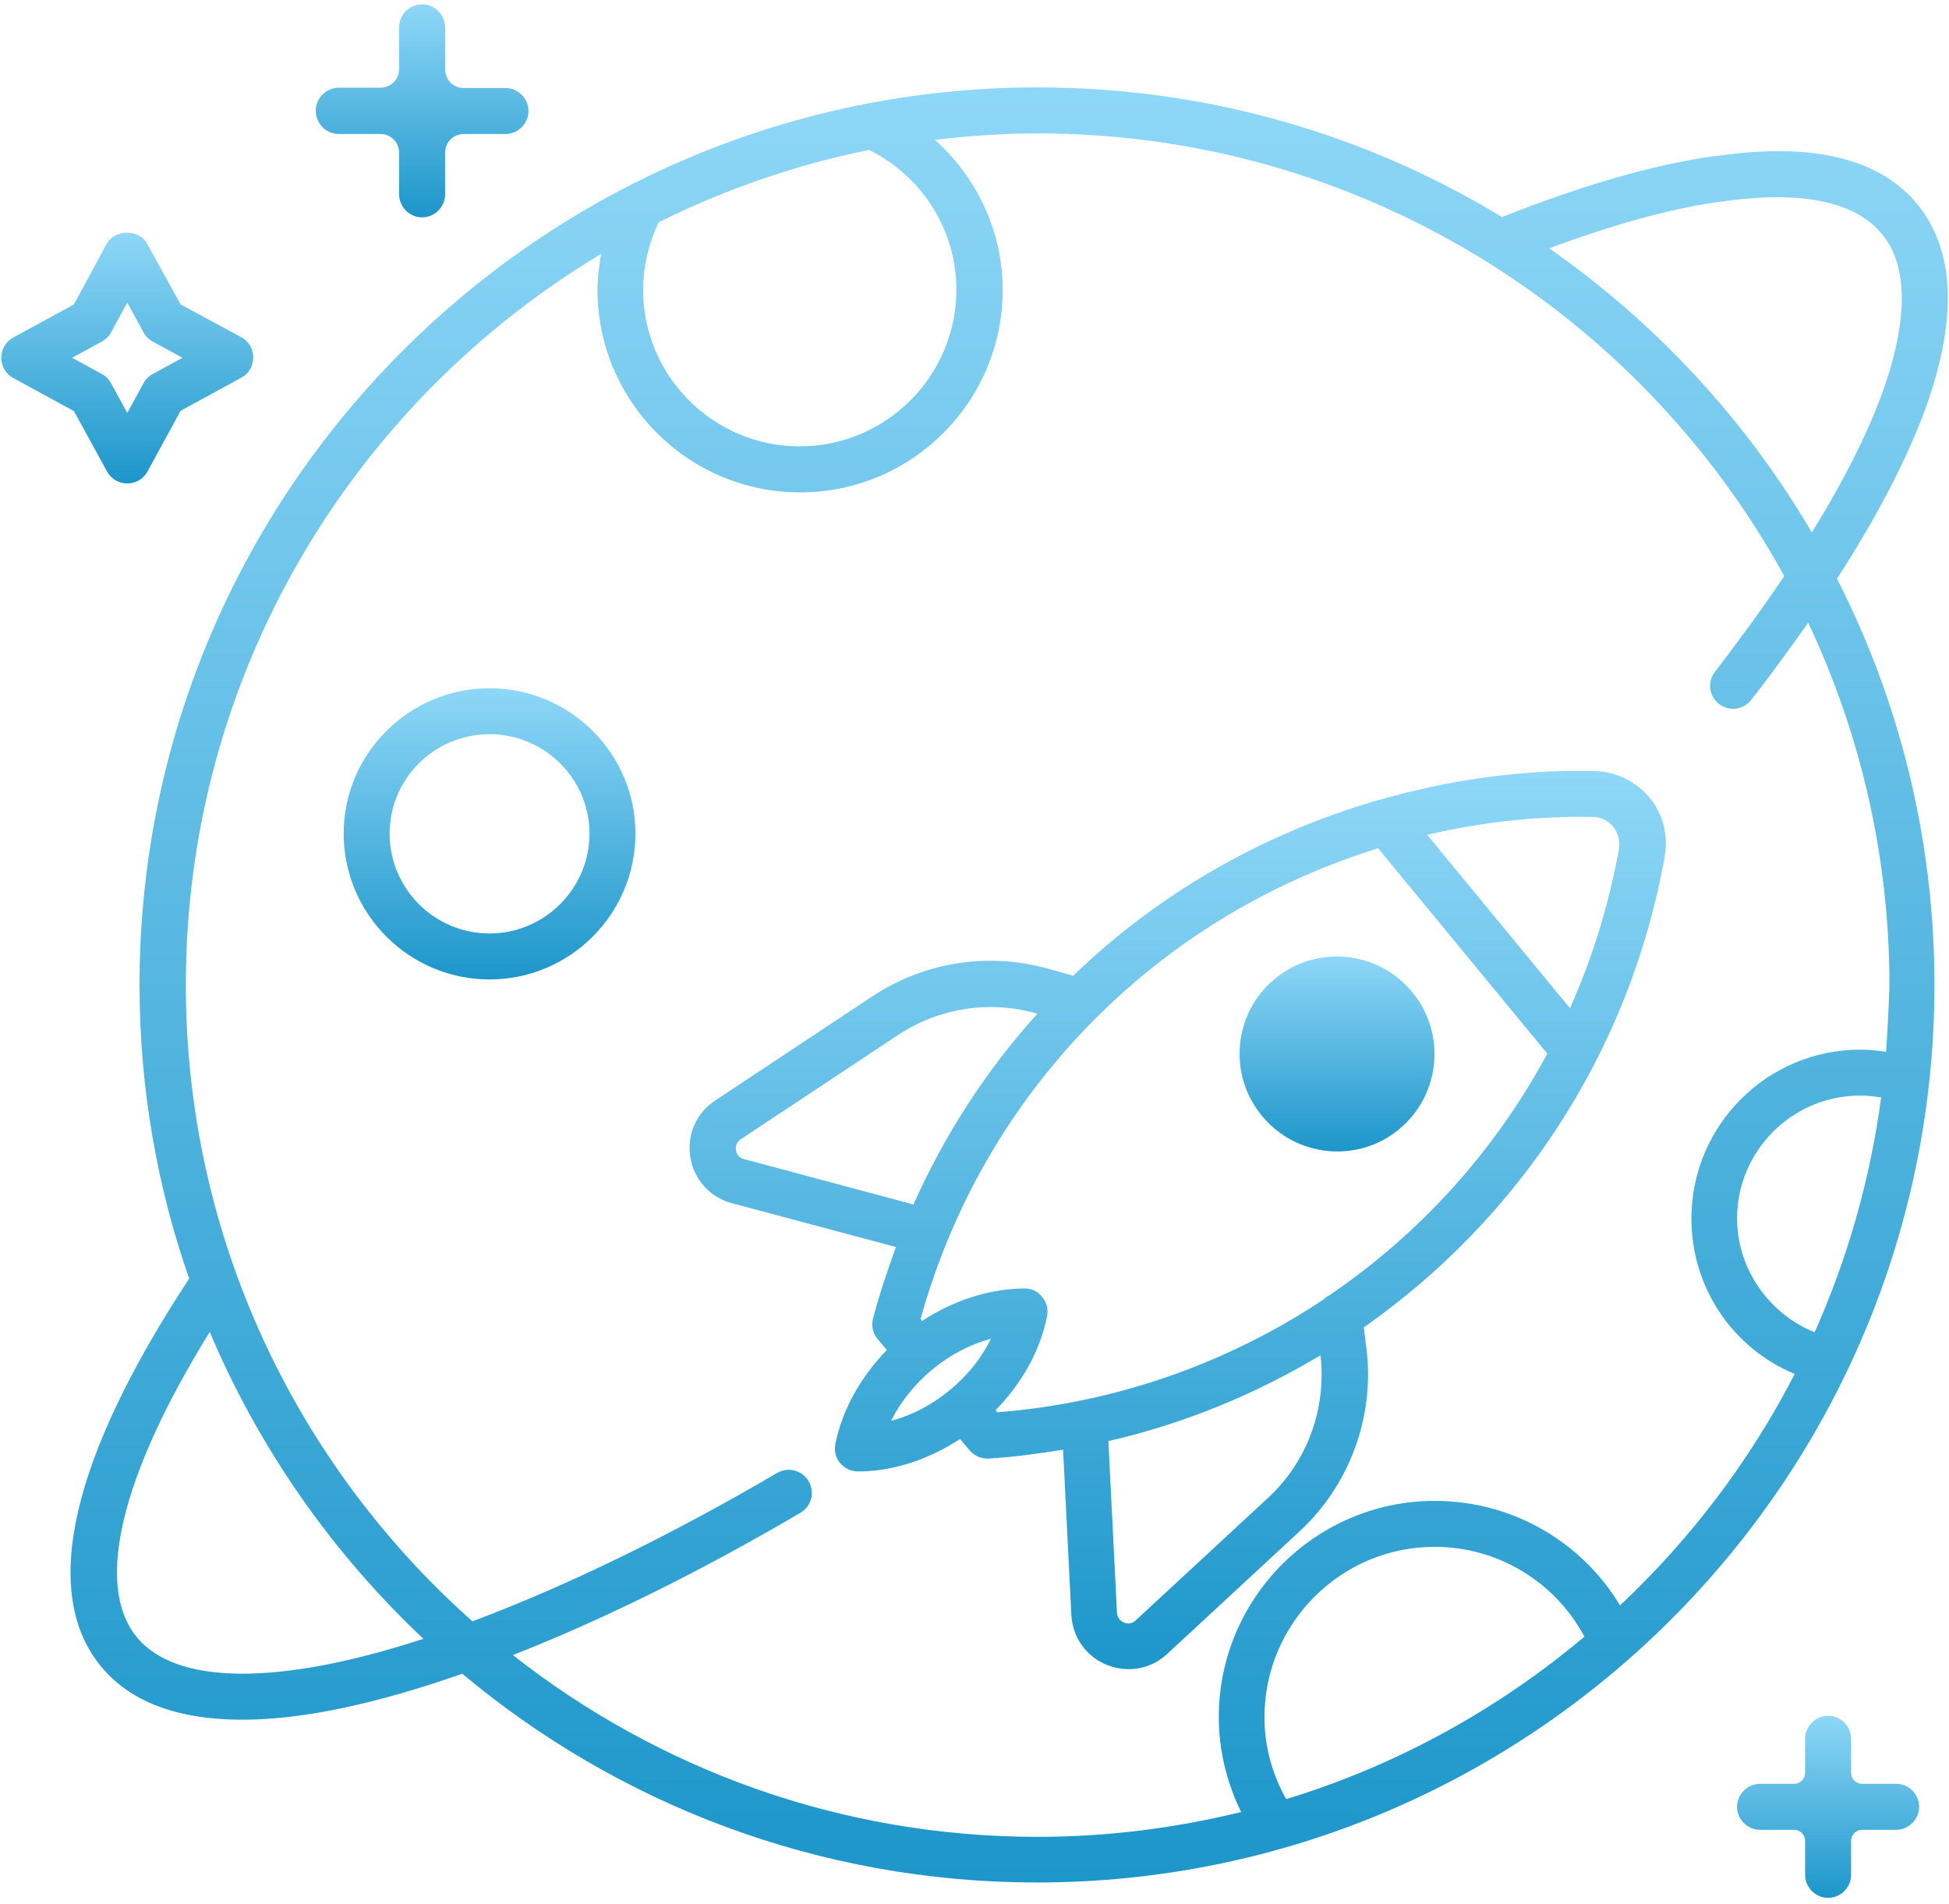
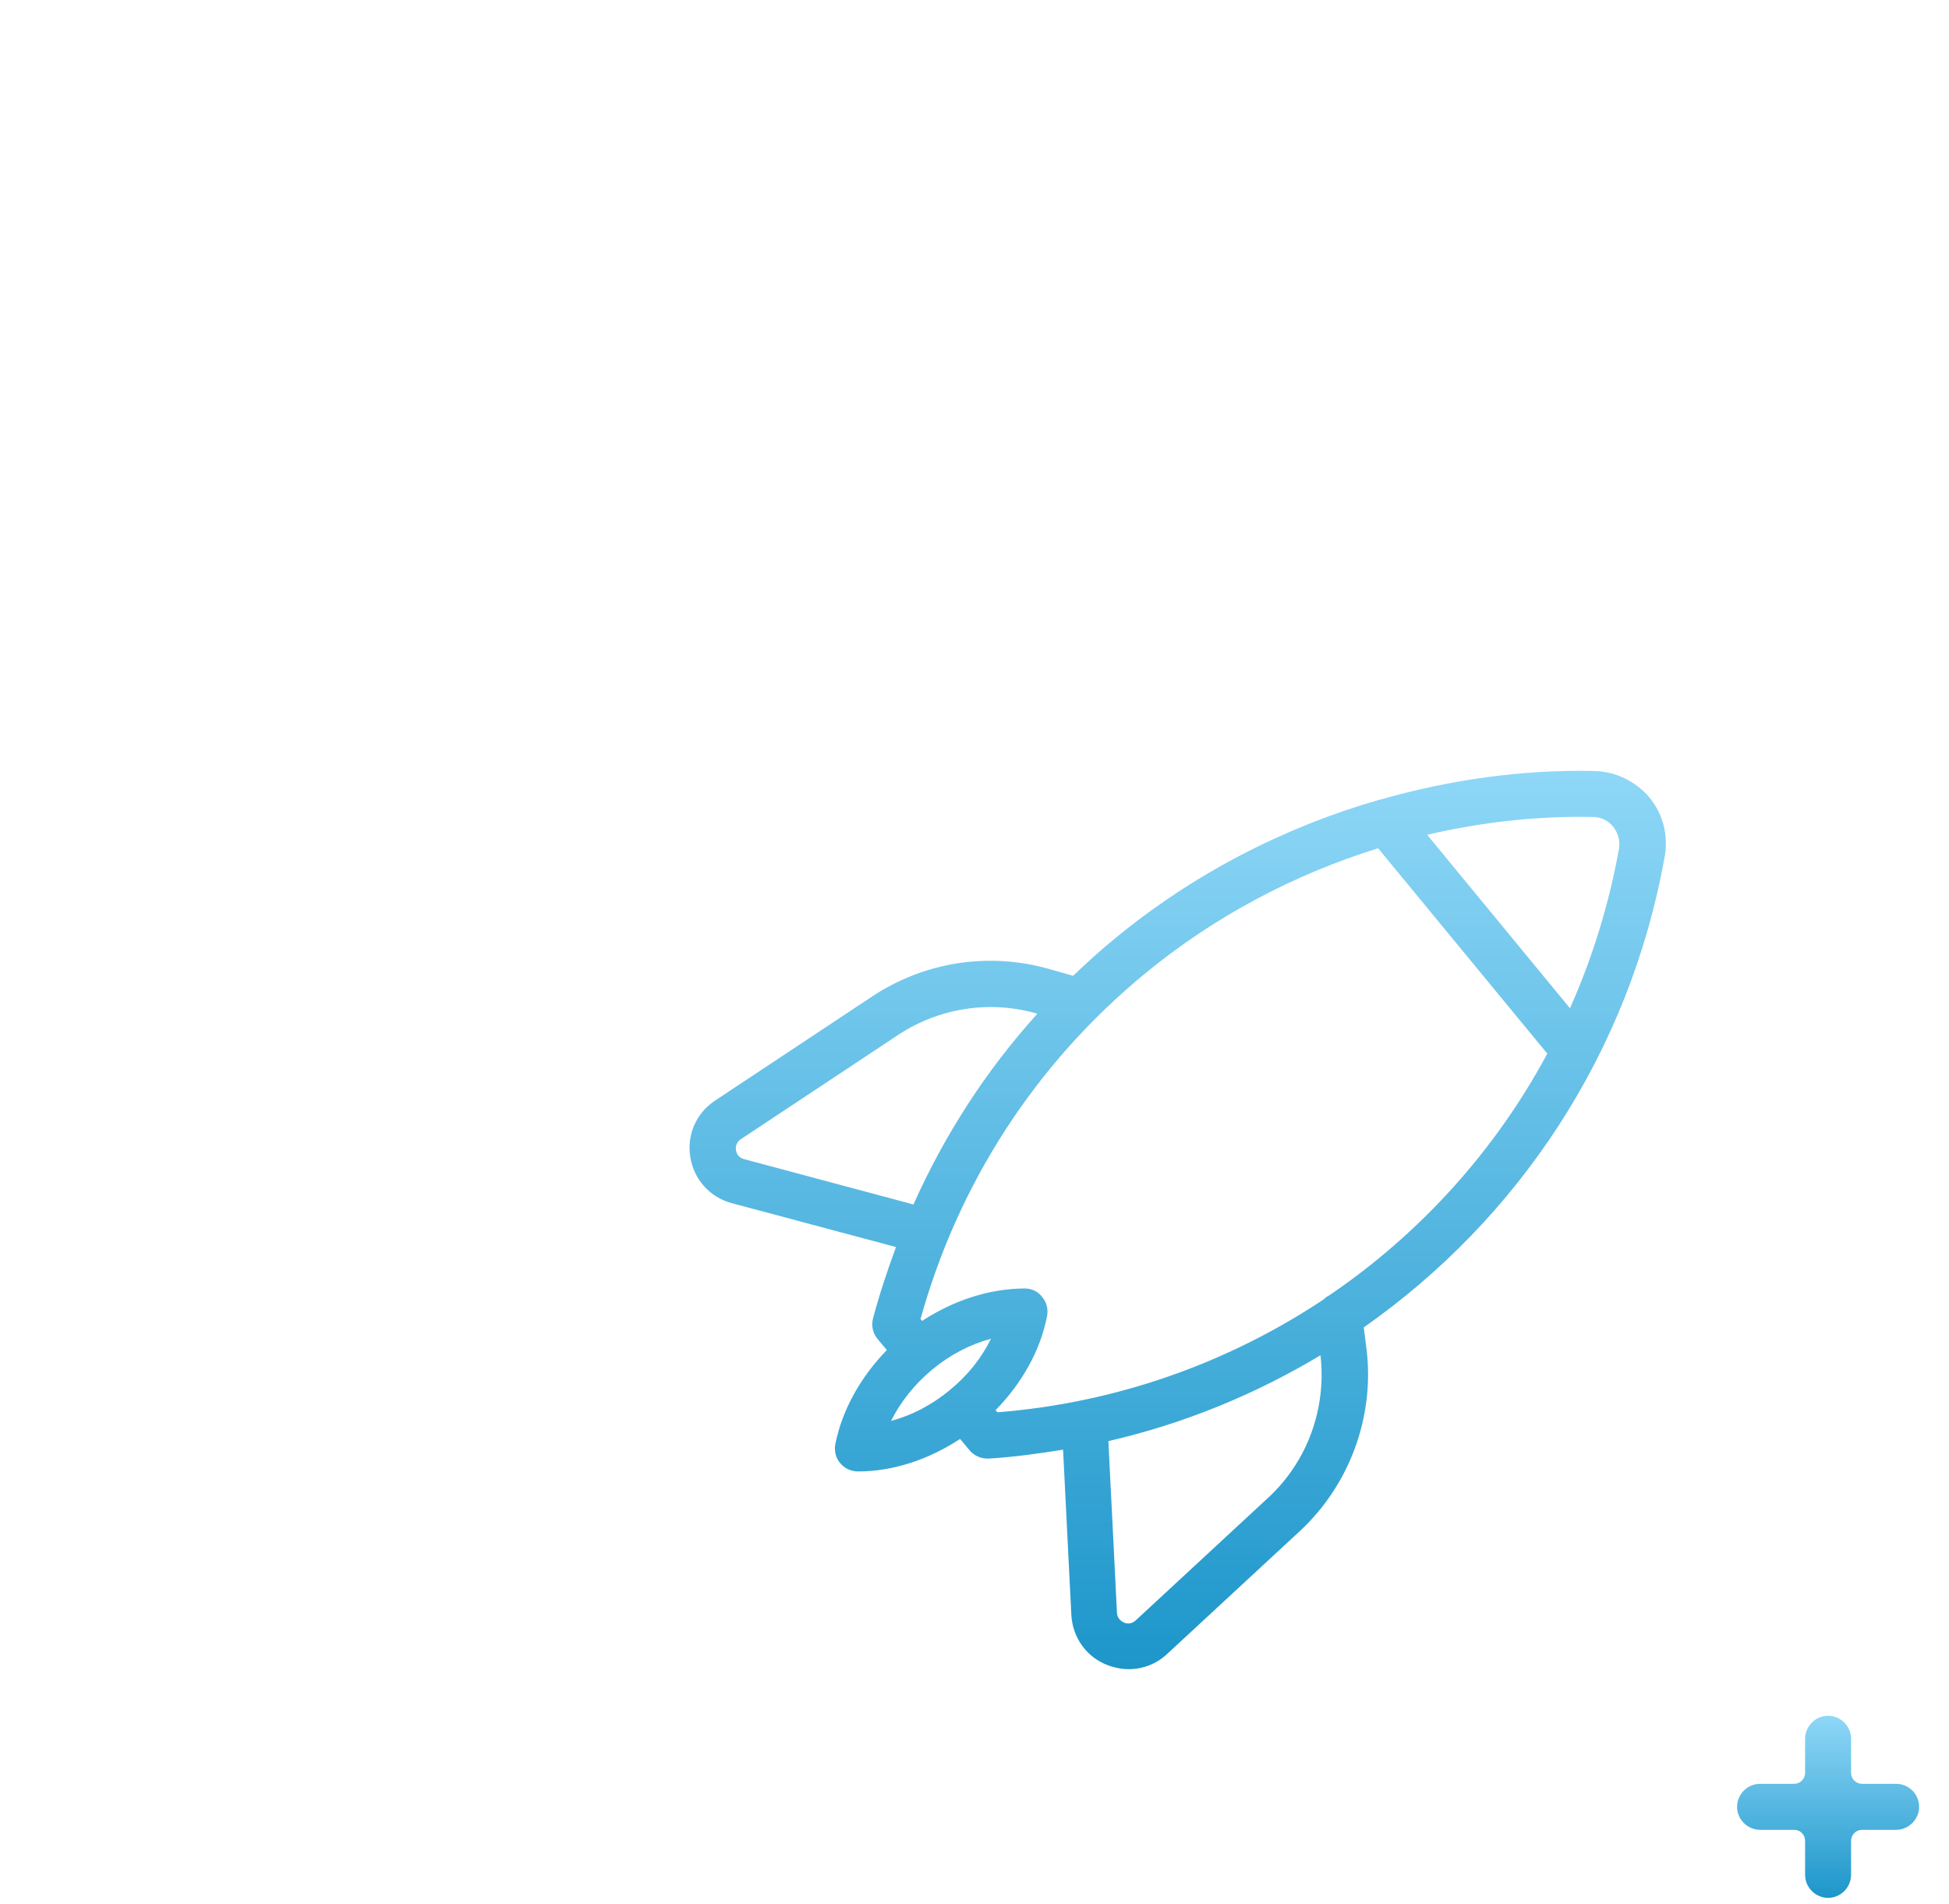
<svg xmlns="http://www.w3.org/2000/svg" width="260" height="254" viewBox="0 0 260 254" fill="none">
  <g clip-path="url(#clip0_812_3919)">
-     <path d="M65.307 91.8C54.595 91.8 45.845 100.51 45.845 111.182C45.845 121.895 54.555 130.645 65.307 130.645C76.02 130.645 84.77 121.935 84.77 111.182C84.77 100.51 76.021 91.8 65.307 91.8ZM65.307 124.512C57.947 124.512 51.978 118.542 51.978 111.182C51.978 103.863 57.947 97.934 65.307 97.934C72.668 97.934 78.637 103.903 78.637 111.182C78.637 118.542 72.626 124.512 65.307 124.512Z" fill="url(#paint0_linear_812_3919)" />
-     <path d="M256.875 54.467C260.024 45.718 260.677 38.399 258.797 32.797C258.183 30.875 257.244 29.116 255.936 27.441C251.111 21.389 242.523 19.1 230.463 20.614C222.163 21.513 212.022 24.335 200.368 28.955C182.295 17.956 161.074 11.659 138.419 11.659C72.34 11.657 18.613 65.382 18.613 131.378C18.613 145.077 20.943 158.284 25.237 170.55C9.536 194.387 5.406 212.216 13.338 222.109C17.224 226.975 23.643 229.387 32.351 229.387C40.284 229.387 50.138 227.301 61.668 223.254C82.439 240.632 109.181 251.098 138.334 251.098C204.37 251.098 258.059 197.371 258.059 131.374C258.059 111.87 253.356 93.469 245.057 77.194C250.414 68.896 254.381 61.249 256.875 54.463L256.875 54.467ZM231.116 26.703C237.904 25.845 246.858 25.967 251.111 31.283C251.969 32.347 252.541 33.411 252.95 34.677C254.381 39.011 253.767 44.982 251.111 52.382C249.066 57.984 245.878 64.28 241.706 71.027C232.874 55.98 220.893 43.06 206.664 33.122C216.026 29.647 224.286 27.439 231.115 26.703L231.116 26.703ZM127.583 38.644C127.583 50.134 118.22 59.538 106.688 59.538C95.158 59.538 85.793 50.175 85.793 38.644C85.793 35.577 86.529 32.469 87.879 29.647C96.67 25.273 106.075 22.001 115.929 19.998C123.045 23.515 127.584 30.711 127.584 38.644H127.583ZM18.167 218.269C12.606 211.317 16.203 196.679 27.98 177.666C34.562 193.245 44.335 207.147 56.48 218.596C37.223 224.893 23.36 224.811 18.167 218.269V218.269ZM168.68 229.062C168.68 216.55 178.862 206.328 191.373 206.328C199.836 206.328 207.442 210.989 211.368 218.308C199.838 227.998 186.345 235.481 171.582 239.979C169.702 236.667 168.68 232.906 168.68 229.062H168.68ZM242.074 177.706C235.982 175.253 231.73 169.243 231.73 162.535C231.73 153.5 239.09 146.14 248.126 146.14C249.067 146.14 250.006 146.221 250.948 146.384C249.474 157.385 246.449 167.893 242.074 177.706L242.074 177.706ZM251.601 140.294C250.457 140.13 249.312 140.008 248.166 140.008C235.736 140.008 225.637 150.107 225.637 162.537C225.637 171.778 231.156 179.833 239.416 183.269C233.447 194.882 225.514 205.308 216.11 214.14C210.958 205.555 201.636 200.197 191.412 200.197C175.506 200.197 162.587 213.159 162.587 229.064C162.587 233.48 163.65 237.774 165.572 241.699C156.862 243.826 147.785 245.01 138.422 245.01C112.008 245.01 87.721 235.933 68.42 220.763C80.278 216.102 93.118 209.805 106.773 201.79C108.245 200.931 108.737 199.051 107.876 197.579C107.018 196.107 105.137 195.615 103.665 196.476C89.069 205.022 75.412 211.605 63.022 216.265C39.593 195.453 24.791 165.116 24.791 131.383C24.791 90.003 47.034 53.733 80.196 33.864C79.909 35.459 79.704 37.053 79.704 38.648C79.704 53.532 91.806 65.676 106.732 65.676C121.657 65.676 133.761 53.574 133.761 38.648C133.761 30.879 130.325 23.682 124.725 18.653C129.222 18.122 133.761 17.794 138.423 17.794C181.317 17.794 218.69 41.673 238.028 76.837C236.189 79.537 234.267 82.317 232.14 85.137C231.076 86.609 229.973 88.081 228.787 89.595C227.724 90.944 227.97 92.866 229.318 93.888C229.89 94.338 230.546 94.544 231.199 94.544C232.099 94.544 232.998 94.135 233.612 93.358C234.839 91.805 235.984 90.291 237.087 88.778C238.518 86.856 239.867 84.934 241.217 83.053C248.128 97.733 252.052 114.087 252.052 131.383C251.969 134.369 251.806 137.355 251.602 140.299L251.601 140.294Z" fill="url(#paint1_linear_812_3919)" />
    <path d="M212.631 102.841C202.94 102.636 193.372 104.027 184.172 106.643C184.091 106.643 184.05 106.685 183.967 106.685C171.209 110.365 159.188 116.581 148.803 125.125C146.839 126.72 144.959 128.437 143.159 130.156L139.97 129.256C131.957 126.967 123.369 128.275 116.378 132.895L95.402 146.796C92.866 148.474 91.599 151.376 92.091 154.36C92.582 157.346 94.707 159.715 97.651 160.493L119.527 166.34C118.383 169.448 117.319 172.637 116.461 175.867C116.216 176.809 116.42 177.831 117.075 178.606L118.302 180.078C114.827 183.676 112.372 187.97 111.433 192.631C111.269 193.53 111.474 194.47 112.088 195.166C112.66 195.861 113.519 196.269 114.46 196.269C119.162 196.269 123.906 194.675 128.076 191.936L129.342 193.449C129.915 194.144 130.815 194.553 131.714 194.553H131.92C135.272 194.347 138.544 193.897 141.815 193.367L142.919 215.406C143.082 218.392 144.882 220.967 147.662 222.072C148.604 222.439 149.584 222.644 150.565 222.644C152.446 222.644 154.287 221.949 155.717 220.6L173.382 204.245C180.048 198.071 183.4 188.952 182.295 179.916L181.928 177.055C202.535 162.621 217.419 140.419 222.08 114.21C222.572 111.388 221.836 108.527 219.995 106.319C218.15 104.193 215.492 102.885 212.631 102.844L212.631 102.841ZM99.244 154.607C98.427 154.402 98.222 153.707 98.18 153.421C98.139 153.135 98.099 152.44 98.835 151.949L119.811 138.047C125.249 134.45 131.996 133.386 138.293 135.186L138.374 135.227C131.546 142.791 126.025 151.337 121.856 160.661L99.244 154.607ZM124.389 182.657C126.761 180.694 129.459 179.305 132.2 178.569C130.933 181.144 129.092 183.476 126.68 185.438C124.308 187.401 121.65 188.79 118.87 189.526C120.137 186.991 122.018 184.619 124.389 182.657ZM169.163 199.79L151.498 216.144C150.885 216.717 150.19 216.553 149.945 216.431C149.701 216.308 149.046 215.981 149.004 215.122L147.86 192.224C158 189.894 167.486 185.969 176.155 180.775C176.974 187.891 174.397 194.965 169.163 199.79L169.163 199.79ZM177.299 172.803C177.013 172.925 176.768 173.13 176.563 173.334C163.887 181.757 149.045 187.113 133.058 188.38L132.814 188.094C136.33 184.497 138.783 180.162 139.683 175.542C139.846 174.642 139.641 173.703 139.028 173.006C138.455 172.231 137.597 171.862 136.657 171.862C131.914 171.903 127.211 173.456 123 176.195L122.795 175.95C127.865 157.755 138.169 141.889 152.684 129.91C161.967 122.263 172.557 116.661 183.842 113.145L206.413 140.54C199.421 153.544 189.403 164.585 177.299 172.803L177.299 172.803ZM209.438 134.49L190.384 111.347C197.622 109.67 205.063 108.811 212.546 108.975C213.609 108.975 214.549 109.466 215.204 110.283C215.859 111.1 216.145 112.164 215.981 113.186C214.631 120.669 212.423 127.784 209.438 134.49L209.438 134.49Z" fill="url(#paint2_linear_812_3919)" />
-     <path d="M170.064 130.565C164.545 135.104 163.768 143.322 168.348 148.842C172.928 154.402 181.147 155.18 186.624 150.641C192.185 146.061 192.962 137.842 188.383 132.323C183.803 126.762 175.584 125.985 170.064 130.565H170.064Z" fill="url(#paint3_linear_812_3919)" />
-     <path d="M14.279 62.891C14.81 63.872 15.832 64.486 16.978 64.486C18.123 64.486 19.145 63.872 19.678 62.891L24.094 54.795L32.19 50.378C33.171 49.847 33.785 48.825 33.785 47.679C33.785 46.534 33.171 45.512 32.19 44.98L24.092 40.607L19.634 32.51C18.571 30.547 15.341 30.547 14.238 32.51L9.863 40.607L1.766 45.023C0.786 45.554 0.172 46.576 0.172 47.722C0.172 48.867 0.786 49.889 1.766 50.422L9.863 54.838L14.279 62.891ZM13.584 45.556C14.115 45.269 14.525 44.861 14.812 44.328L16.978 40.362L19.145 44.328C19.431 44.859 19.84 45.269 20.372 45.556L24.339 47.722L20.372 49.889C19.841 50.175 19.431 50.584 19.145 51.116L16.978 55.083L14.812 51.116C14.525 50.585 14.117 50.175 13.584 49.889L9.618 47.722L13.584 45.556Z" fill="url(#paint4_linear_812_3919)" />
-     <path d="M45.188 17.873H50.748C52.139 17.873 53.242 18.976 53.242 20.367V25.928C53.242 27.605 54.634 28.994 56.309 28.994C57.986 28.994 59.376 27.603 59.376 25.928V20.367C59.376 18.976 60.479 17.873 61.87 17.873H67.43C69.108 17.873 70.497 16.482 70.497 14.806C70.497 13.129 69.106 11.74 67.43 11.74H61.87C60.479 11.74 59.376 10.637 59.376 9.246V3.644C59.376 1.966 57.984 0.577 56.309 0.577C54.632 0.577 53.242 1.968 53.242 3.644V9.204C53.242 10.595 52.139 11.698 50.748 11.698H45.188C43.51 11.698 42.121 13.09 42.121 14.765C42.121 16.442 43.471 17.873 45.188 17.873V17.873Z" fill="url(#paint5_linear_812_3919)" />
    <path d="M252.947 237.938H248.409C247.592 237.938 246.937 237.283 246.937 236.466V231.927C246.937 230.25 245.546 228.861 243.87 228.861C242.193 228.861 240.804 230.252 240.804 231.927V236.466C240.804 237.283 240.149 237.938 239.332 237.938H234.793C233.116 237.938 231.727 239.329 231.727 241.005C231.727 242.682 233.118 244.071 234.793 244.071H239.332C240.149 244.071 240.804 244.726 240.804 245.543V250.082C240.804 251.759 242.195 253.148 243.87 253.148C245.548 253.148 246.937 251.757 246.937 250.082V245.543C246.937 244.726 247.592 244.071 248.409 244.071H252.947C254.625 244.071 256.014 242.68 256.014 241.005C256.014 239.327 254.664 237.938 252.947 237.938Z" fill="url(#paint6_linear_812_3919)" />
  </g>
  <defs>
    <linearGradient id="paint0_linear_812_3919" x1="65.307" y1="91.8" x2="65.307" y2="130.645" gradientUnits="userSpaceOnUse">
      <stop stop-color="#8ED7F7" />
      <stop offset="1" stop-color="#1D96CA" />
    </linearGradient>
    <linearGradient id="paint1_linear_812_3919" x1="134.627" y1="11.659" x2="134.627" y2="251.098" gradientUnits="userSpaceOnUse">
      <stop stop-color="#8ED7F7" />
      <stop offset="1" stop-color="#1D96CA" />
    </linearGradient>
    <linearGradient id="paint2_linear_812_3919" x1="157.108" y1="102.821" x2="157.108" y2="222.644" gradientUnits="userSpaceOnUse">
      <stop stop-color="#8ED7F7" />
      <stop offset="1" stop-color="#1D96CA" />
    </linearGradient>
    <linearGradient id="paint3_linear_812_3919" x1="178.363" y1="127.582" x2="178.363" y2="153.59" gradientUnits="userSpaceOnUse">
      <stop stop-color="#8ED7F7" />
      <stop offset="1" stop-color="#1D96CA" />
    </linearGradient>
    <linearGradient id="paint4_linear_812_3919" x1="16.978" y1="31.038" x2="16.978" y2="64.486" gradientUnits="userSpaceOnUse">
      <stop stop-color="#8ED7F7" />
      <stop offset="1" stop-color="#1D96CA" />
    </linearGradient>
    <linearGradient id="paint5_linear_812_3919" x1="56.309" y1="0.577" x2="56.309" y2="28.994" gradientUnits="userSpaceOnUse">
      <stop stop-color="#8ED7F7" />
      <stop offset="1" stop-color="#1D96CA" />
    </linearGradient>
    <linearGradient id="paint6_linear_812_3919" x1="243.87" y1="228.861" x2="243.87" y2="253.148" gradientUnits="userSpaceOnUse">
      <stop stop-color="#8ED7F7" />
      <stop offset="1" stop-color="#1D96CA" />
    </linearGradient>
    <clipPath id="clip0_812_3919">
      <rect width="259.867" height="253" fill="white" transform="translate(0 0.263)" />
    </clipPath>
  </defs>
</svg>